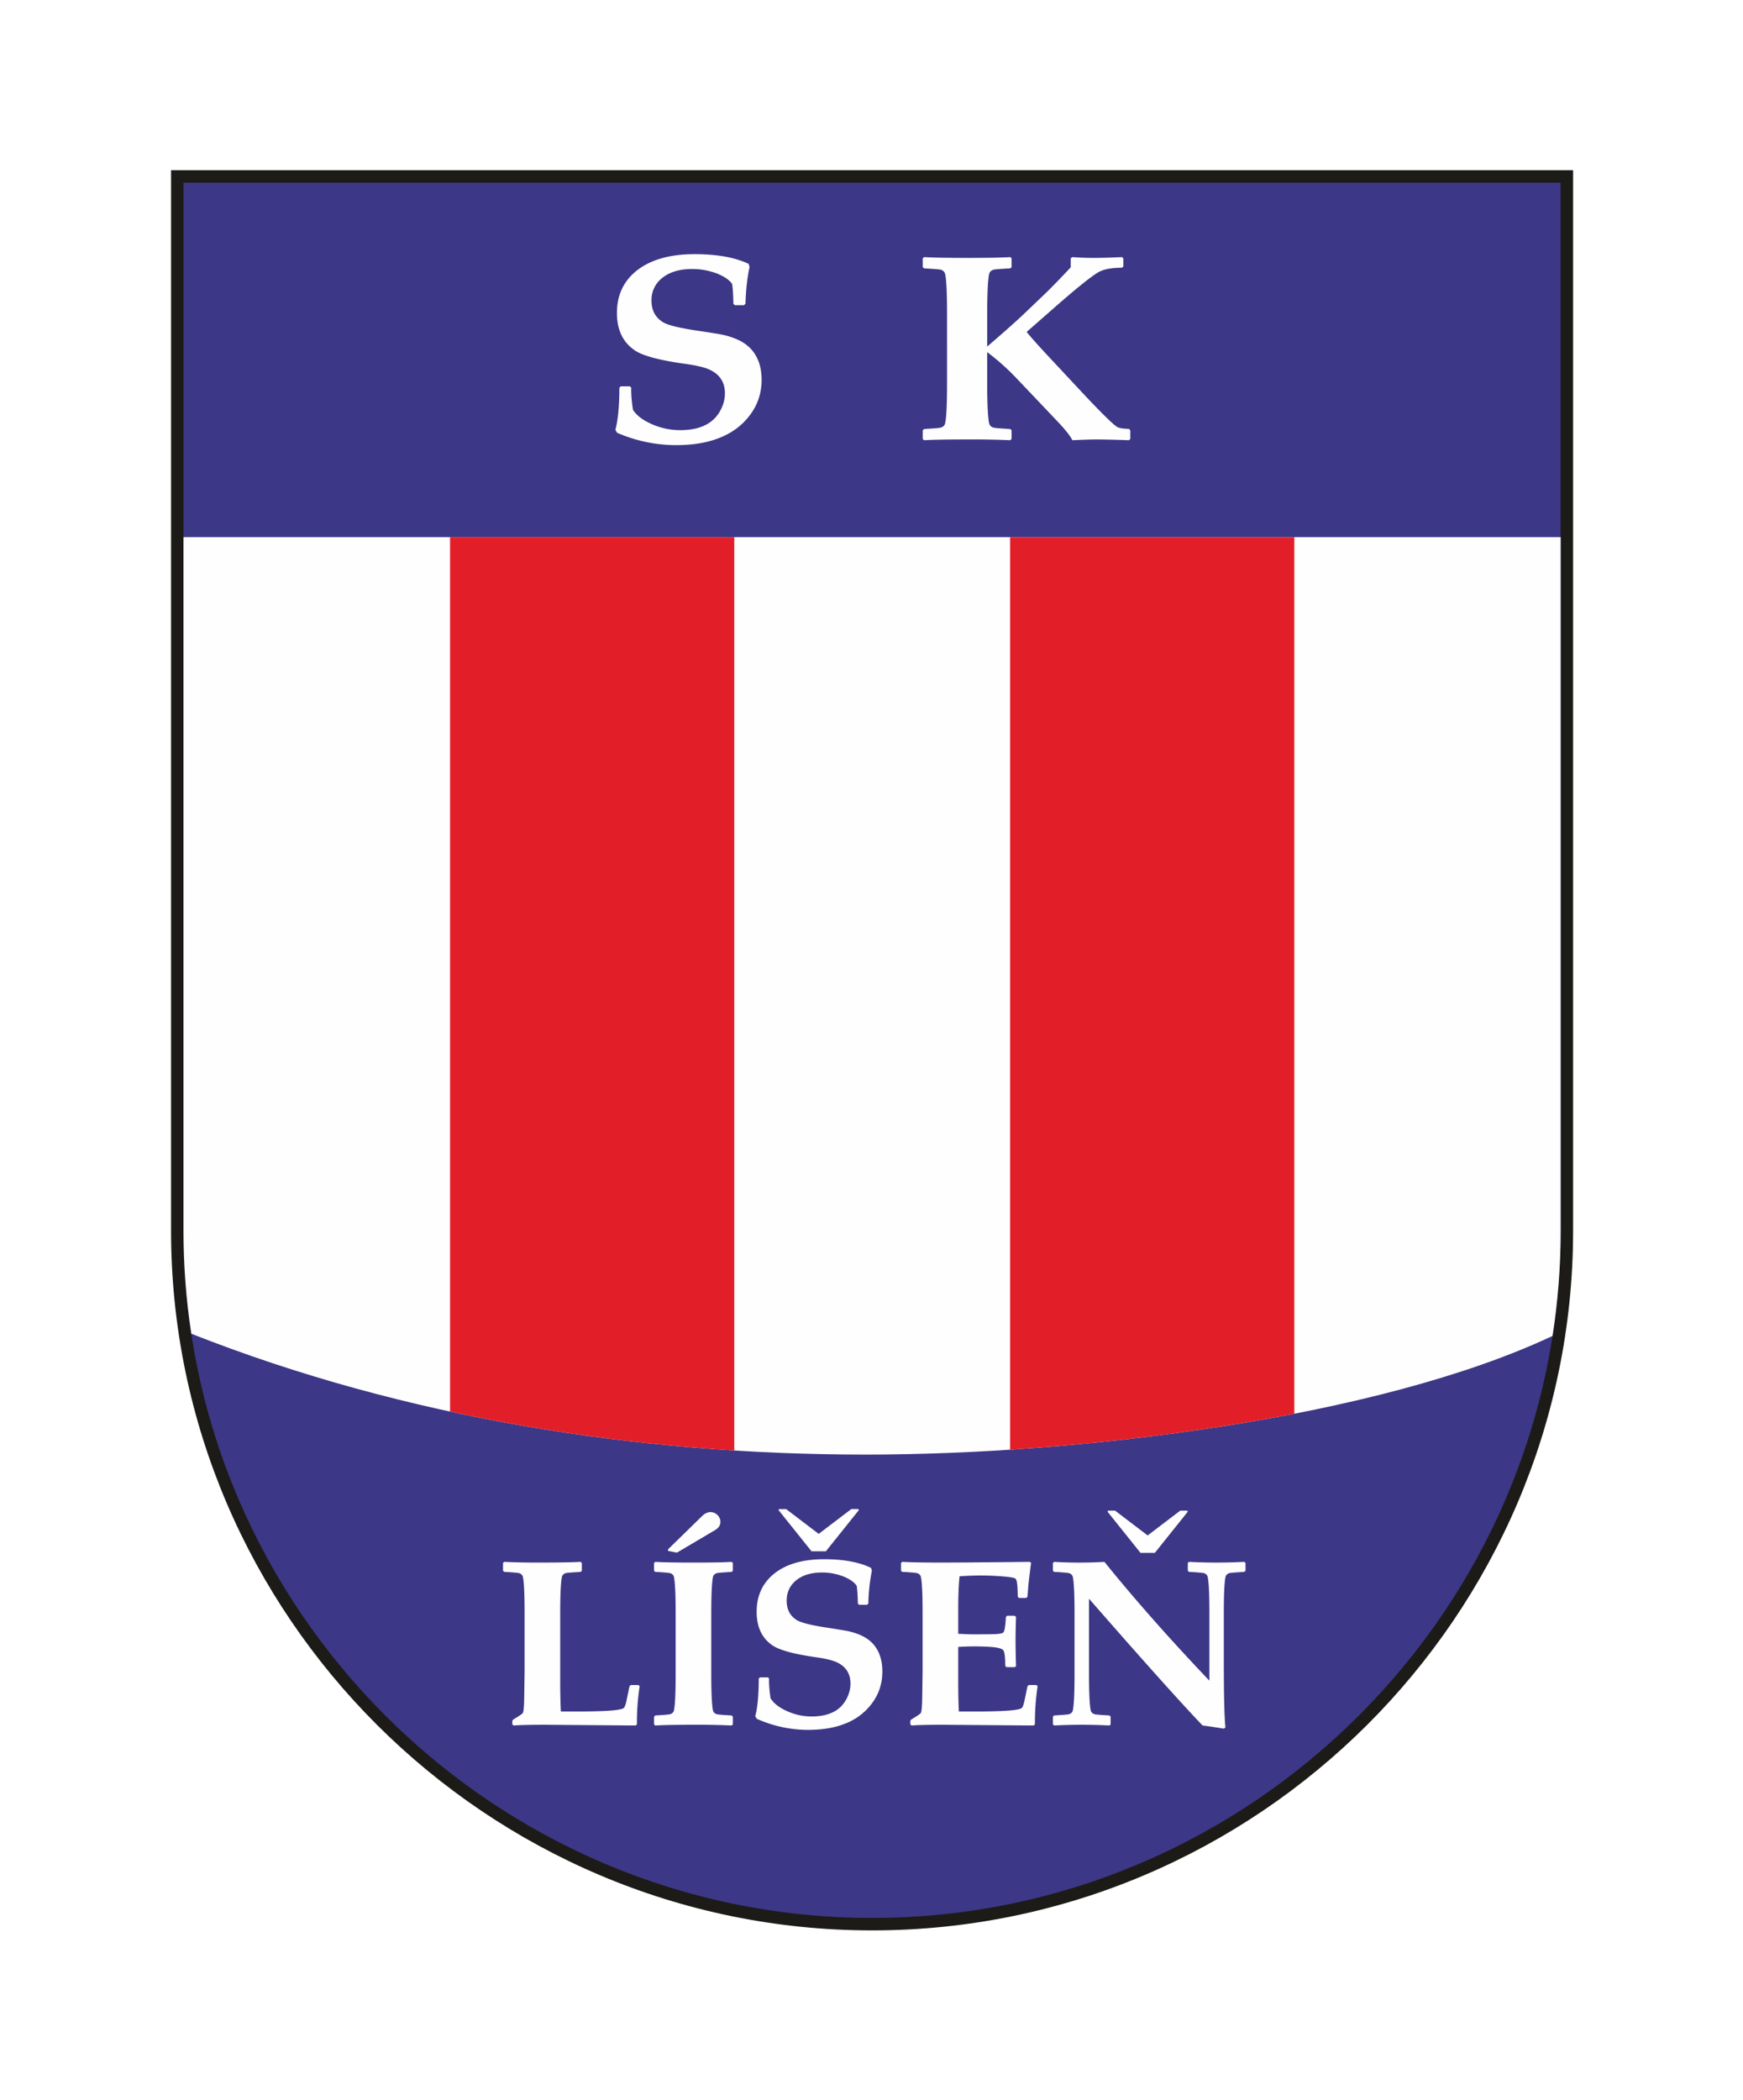
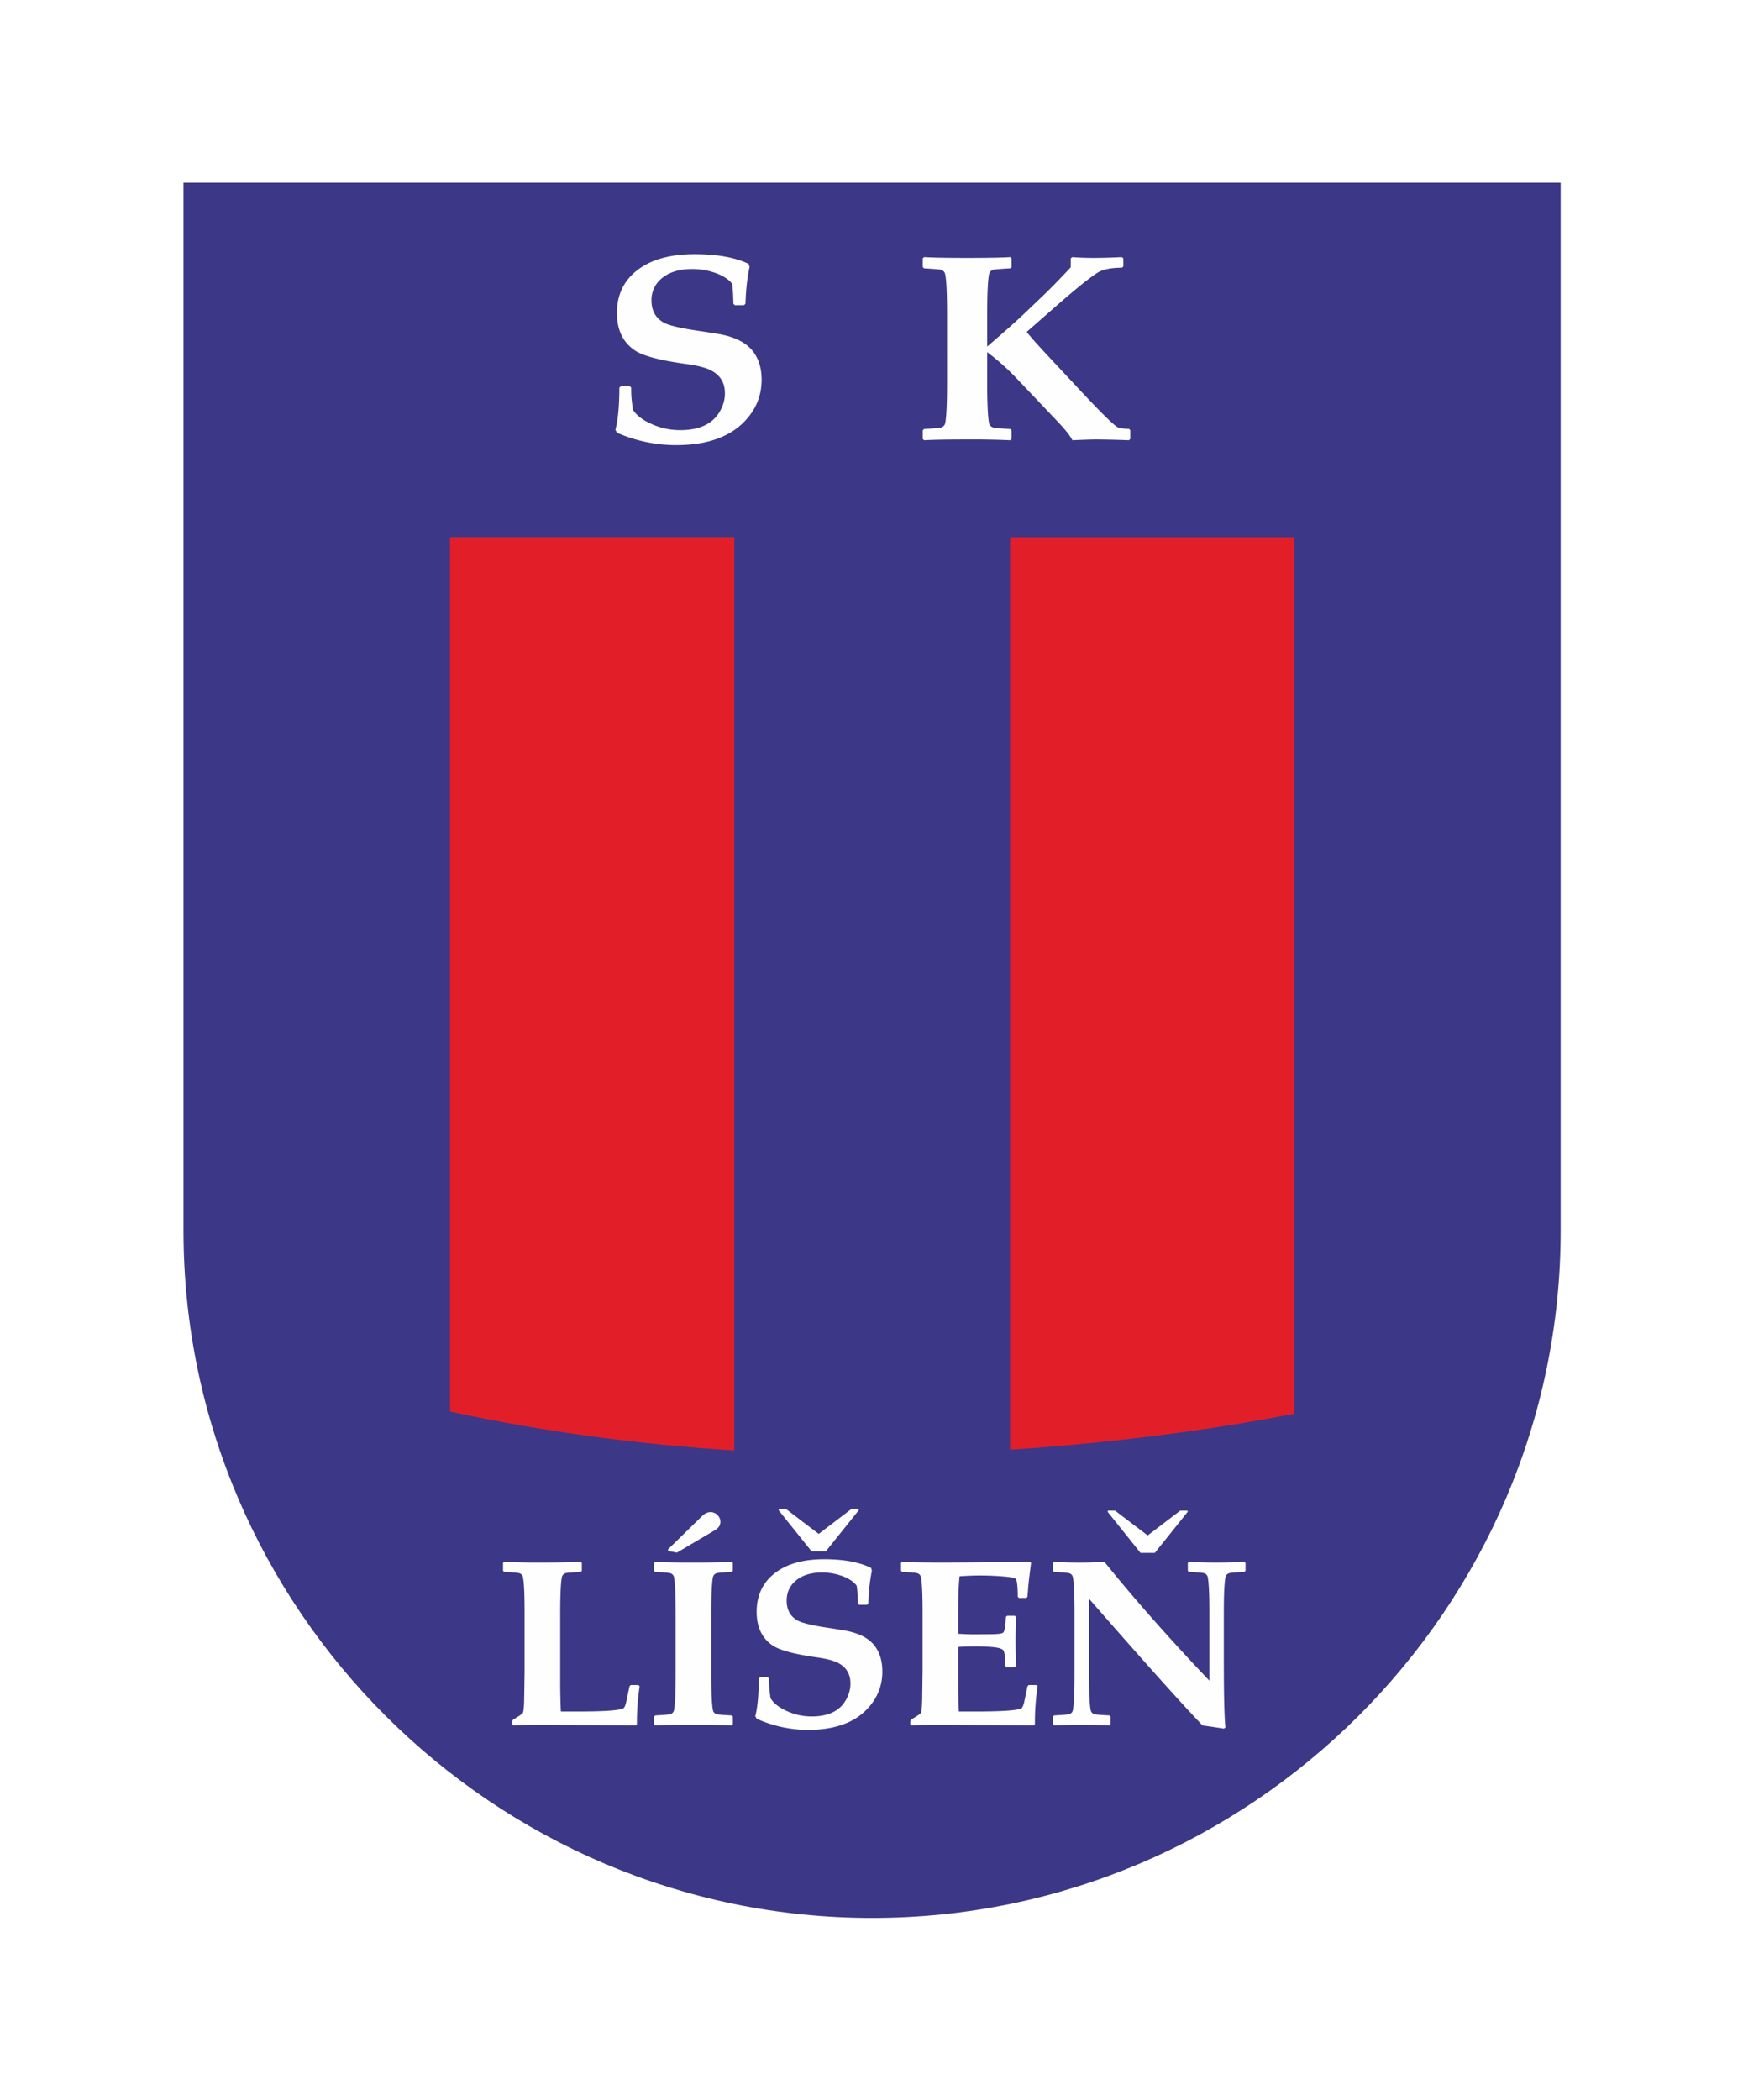
<svg xmlns="http://www.w3.org/2000/svg" width="93" height="112" viewBox="0 0 93 112">
  <defs>
    <filter id="a" width="172%" height="157.4%" x="-36%" y="-28.7%" filterUnits="objectBoundingBox">
      <feOffset dy="5" in="SourceAlpha" result="shadowOffsetOuter1" />
      <feGaussianBlur in="shadowOffsetOuter1" result="shadowBlurOuter1" stdDeviation="4.5" />
      <feColorMatrix in="shadowBlurOuter1" result="shadowMatrixOuter1" values="0 0 0 0 0 0 0 0 0 0 0 0 0 0 0 0 0 0 0.127 0" />
      <feMerge>
        <feMergeNode in="shadowMatrixOuter1" />
        <feMergeNode in="SourceGraphic" />
      </feMerge>
    </filter>
  </defs>
  <g fill="none" fill-rule="evenodd" filter="url(#a)" transform="translate(9 4)">
-     <path fill="#1C1B17" d="M.127.08h74.808v56.562c0 20.527-16.831 37.321-37.404 37.321C16.96 93.963.127 77.169.127 56.642V.08z" />
    <path fill="#3D3787" d="M.791.744v55.898c0 20.192 16.567 36.657 36.74 36.657 20.173 0 36.74-16.465 36.74-36.657V.744H.791z" />
-     <path fill="#FEFEFE" d="M.791 19.652v36.99c0 1.867.143 3.703.416 5.496 11.488 4.526 23.881 6.447 35.993 6.447 11.502 0 27.346-1.962 36.638-6.33.285-1.831.433-3.705.433-5.613v-36.99H.791z" />
    <g fill="#E21F29">
      <path d="M30.178 19.652v48.714c-5.074-.32-10.158-.994-15.165-2.076V19.652h15.165zM60.06 19.652v46.753c-4.946.963-10.21 1.593-15.166 1.918v-48.67h15.165z" />
    </g>
    <g fill="#FEFEFE">
      <path d="M31.637 11.254c0 .76-.24 1.428-.718 2.006-.416.51-.963.89-1.639 1.136-.619.231-1.358.346-2.216.346a7.898 7.898 0 0 1-3.14-.66l-.09-.154c.14-.527.213-1.28.213-2.253l.075-.068h.486l.07.068v.16c0 .256.03.595.092 1.018.182.294.51.548.983.758a3.72 3.72 0 0 0 1.54.332c1.004 0 1.701-.318 2.086-.95.2-.328.3-.664.3-1.015 0-.588-.274-1.009-.818-1.26-.268-.125-.702-.229-1.303-.311-1.355-.188-2.247-.426-2.674-.71-.645-.431-.967-1.099-.967-2.005 0-.943.35-1.693 1.05-2.253.742-.588 1.774-.882 3.096-.882 1.189 0 2.148.171 2.88.517l.051.165c-.12.546-.195 1.204-.218 1.971l-.086.068h-.479l-.078-.068c-.013-.553-.039-.91-.075-1.075-.156-.216-.432-.4-.822-.553a3.696 3.696 0 0 0-1.303-.233c-.682 0-1.22.163-1.616.49a1.477 1.477 0 0 0-.556 1.192c0 .527.21.915.632 1.165.273.16.92.313 1.943.46.106.015.403.06.892.14.3.044.575.11.83.2.512.174.9.44 1.157.797.281.39.422.877.422 1.46M51.31 14.41l-.074.071a57.79 57.79 0 0 0-1.694-.042c-.28 0-.719.014-1.323.042-.114-.23-.37-.555-.767-.974l-2.219-2.336a12.77 12.77 0 0 0-1.56-1.39v1.64c0 1.094.034 1.804.098 2.136.025.134.11.218.254.254.074.019.365.042.875.07l.073.069v.46l-.069.071a44.695 44.695 0 0 0-2.298-.042c-1.07 0-1.837.014-2.298.042l-.074-.063v-.468l.074-.069c.507-.028.798-.051.874-.07.143-.036.227-.12.252-.254.066-.332.097-1.042.097-2.136V7.775c0-1.094-.03-1.807-.097-2.136-.025-.134-.11-.22-.252-.257-.076-.016-.367-.04-.874-.068l-.074-.068v-.468l.074-.064c.476.028 1.243.042 2.298.042 1.08 0 1.848-.014 2.298-.042l.07.064v.475l-.074.061c-.51.028-.8.052-.875.068-.145.038-.229.123-.254.257-.064.329-.097 1.042-.097 2.136v1.71c.93-.8 1.597-1.393 2-1.779l1.06-1.013c.364-.349.828-.829 1.396-1.433v-.478l.082-.068c.385.028.759.042 1.128.042.434 0 .94-.014 1.522-.042l.076.068v.429l-.076.068c-.576 0-1.004.087-1.284.256-.403.247-1.168.863-2.291 1.847l-1.508 1.322c.213.268.563.66 1.044 1.178l1.674 1.793c1.238 1.329 1.954 2.032 2.148 2.117.12.05.316.077.591.082l.074.076v.46zM25.129 80.938a12.833 12.833 0 0 0-.145 2.033l-.067.063-4.814-.038c-.803 0-1.37.013-1.7.038l-.068-.063v-.173l.034-.073c.326-.194.504-.313.529-.364.04-.073.066-.347.072-.818l.02-1.38V77.04c0-.977-.026-1.614-.085-1.908-.023-.12-.097-.196-.224-.23a9.015 9.015 0 0 0-.775-.06l-.066-.061v-.419l.066-.056a39.05 39.05 0 0 0 2 .037c.909 0 1.6-.012 2.072-.037l.066.056v.425l-.066.055c-.452.025-.71.046-.775.06-.129.034-.203.11-.226.23-.056.294-.086.93-.086 1.908v3.683a35 35 0 0 0 .034 1.564h.9c1.288 0 2.079-.047 2.37-.141a.225.225 0 0 0 .107-.07c.043-.056.086-.178.126-.367l.159-.765.065-.068h.405l.072.061zM30.103 82.97l-.06.064a39.58 39.58 0 0 0-2.046-.038c-.917 0-1.598.013-2.039.038l-.06-.063v-.412l.067-.061c.45-.025.708-.046.773-.063.129-.032.204-.107.226-.227.057-.297.086-.931.086-1.909v-3.258c0-.977-.03-1.614-.086-1.908-.022-.12-.097-.196-.226-.23a8.81 8.81 0 0 0-.773-.06l-.068-.061v-.419l.068-.056c.423.025 1.103.037 2.039.037.931 0 1.609-.012 2.032-.037l.067.056v.419l-.067.06c-.45.026-.708.047-.773.062-.129.033-.204.109-.226.229-.057.294-.086.93-.086 1.908V80.3c0 .978.03 1.612.086 1.909.022.12.097.195.226.227.065.017.323.038.773.063l.067.06v.413zm-.944-10.362l-2.042 1.206-.471-.092v-.086l1.824-1.781c.633-.618 1.39.339.689.753zM38.08 80.15c0 .679-.209 1.276-.625 1.793a3.217 3.217 0 0 1-1.423 1.015c-.538.206-1.18.31-1.926.31a6.7 6.7 0 0 1-2.728-.592l-.08-.136c.123-.471.186-1.144.186-2.014l.066-.06h.423l.06.06v.143c0 .23.025.532.08.91.158.263.443.49.854.677.427.198.875.296 1.338.296.872 0 1.478-.283 1.812-.849.174-.292.26-.592.26-.906 0-.525-.237-.901-.71-1.126-.232-.112-.61-.204-1.132-.278-1.177-.168-1.952-.38-2.323-.635-.56-.384-.84-.981-.84-1.79 0-.843.304-1.514.912-2.014.644-.526 1.542-.788 2.69-.788 1.033 0 1.867.153 2.502.462l.045.147a9.992 9.992 0 0 0-.19 1.762l-.074.06h-.416l-.068-.06c-.012-.494-.034-.814-.066-.96-.135-.194-.375-.358-.714-.495a3.132 3.132 0 0 0-1.132-.208c-.592 0-1.06.145-1.404.437-.323.276-.483.63-.483 1.066 0 .47.183.818.549 1.04.237.143.8.28 1.688.412.093.013.35.053.775.125.26.04.5.098.721.178.446.156.782.393 1.006.713.244.349.366.784.366 1.305zm-1.258-8.6l-1.756 2.192H34.3l-1.756-2.192.02-.06h.379l1.74 1.324 1.742-1.325h.376l.02.061zM46.364 80.938a12.816 12.816 0 0 0-.144 2.033l-.068.063-4.814-.038c-.802 0-1.37.013-1.7.038l-.067-.063v-.173l.034-.073c.325-.194.504-.313.528-.364.041-.078.066-.35.073-.818l.02-1.38V77.04c0-.977-.027-1.614-.086-1.908-.022-.12-.097-.196-.224-.23a9.01 9.01 0 0 0-.775-.06l-.065-.061v-.419l.065-.056c.445.025 1.135.037 2.066.037.83 0 2.407-.012 4.735-.037l.072.05-.086.683c-.027.217-.047.402-.06.555l-.046.572-.066.067h-.384l-.068-.06c-.004-.56-.038-.877-.106-.955-.047-.059-.285-.103-.71-.137a15.48 15.48 0 0 0-1.123-.048c-.384 0-.773.015-1.166.042-.047.43-.072 1.03-.072 1.793v1.274c.348.02.63.031.847.031l.868-.006c.407-.004.635-.034.69-.093.07-.073.115-.35.138-.83l.065-.063h.411l.066.063c-.016.458-.025.88-.025 1.261 0 .416.009.868.025 1.362l-.066.055h-.443l-.067-.061c0-.473-.034-.752-.104-.84-.073-.089-.285-.148-.645-.177a13.326 13.326 0 0 0-1.76 0v1.879c0 .538.011 1.06.034 1.564h.9c1.287 0 2.078-.047 2.37-.141a.225.225 0 0 0 .106-.07c.043-.056.086-.178.127-.367l.158-.765.066-.068h.404l.072.061zM57.457 74.782l-.075.06c-.45.026-.707.047-.772.062-.13.033-.204.109-.226.229-.057.294-.086.93-.086 1.908v2.5c0 1.843.029 3.045.086 3.602l-.086.057c-.5-.078-.877-.135-1.133-.166-1.182-1.236-3.202-3.491-6.059-6.762v4.027c0 .978.03 1.612.086 1.909.023.12.097.195.226.227.066.017.325.038.775.063l.066.06v.42l-.066.056a28.692 28.692 0 0 0-2.947 0l-.066-.057v-.418l.066-.061c.45-.025.71-.046.775-.063.13-.032.204-.107.226-.227.057-.297.086-.931.086-1.909v-3.258c0-.977-.03-1.614-.086-1.908-.022-.12-.097-.196-.226-.23a8.914 8.914 0 0 0-.775-.06l-.066-.061v-.419l.066-.056a23.906 23.906 0 0 0 2.683 0c1.589 1.971 3.455 4.084 5.6 6.337V77.04c0-.977-.03-1.614-.086-1.908-.022-.12-.097-.196-.226-.23a8.805 8.805 0 0 0-.773-.06l-.067-.061v-.419l.067-.056c.493.025.963.037 1.41.037.57 0 1.08-.012 1.535-.037l.068.056v.419zm-3.084-3.149l-1.755 2.193h-.766l-1.756-2.193.02-.06h.379l1.74 1.324 1.742-1.325h.376l.02.061z" />
    </g>
  </g>
</svg>